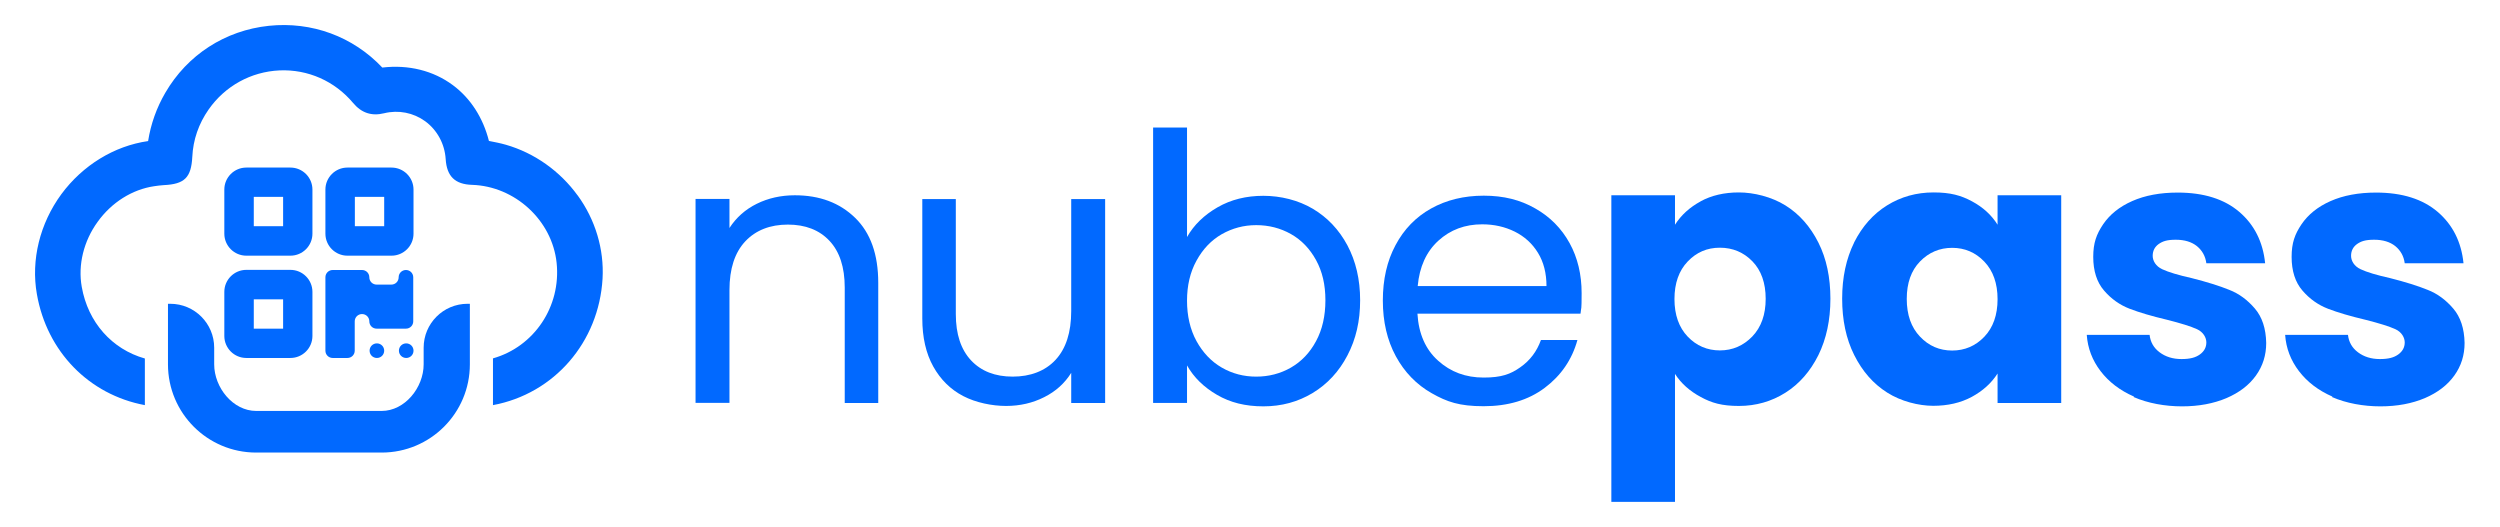
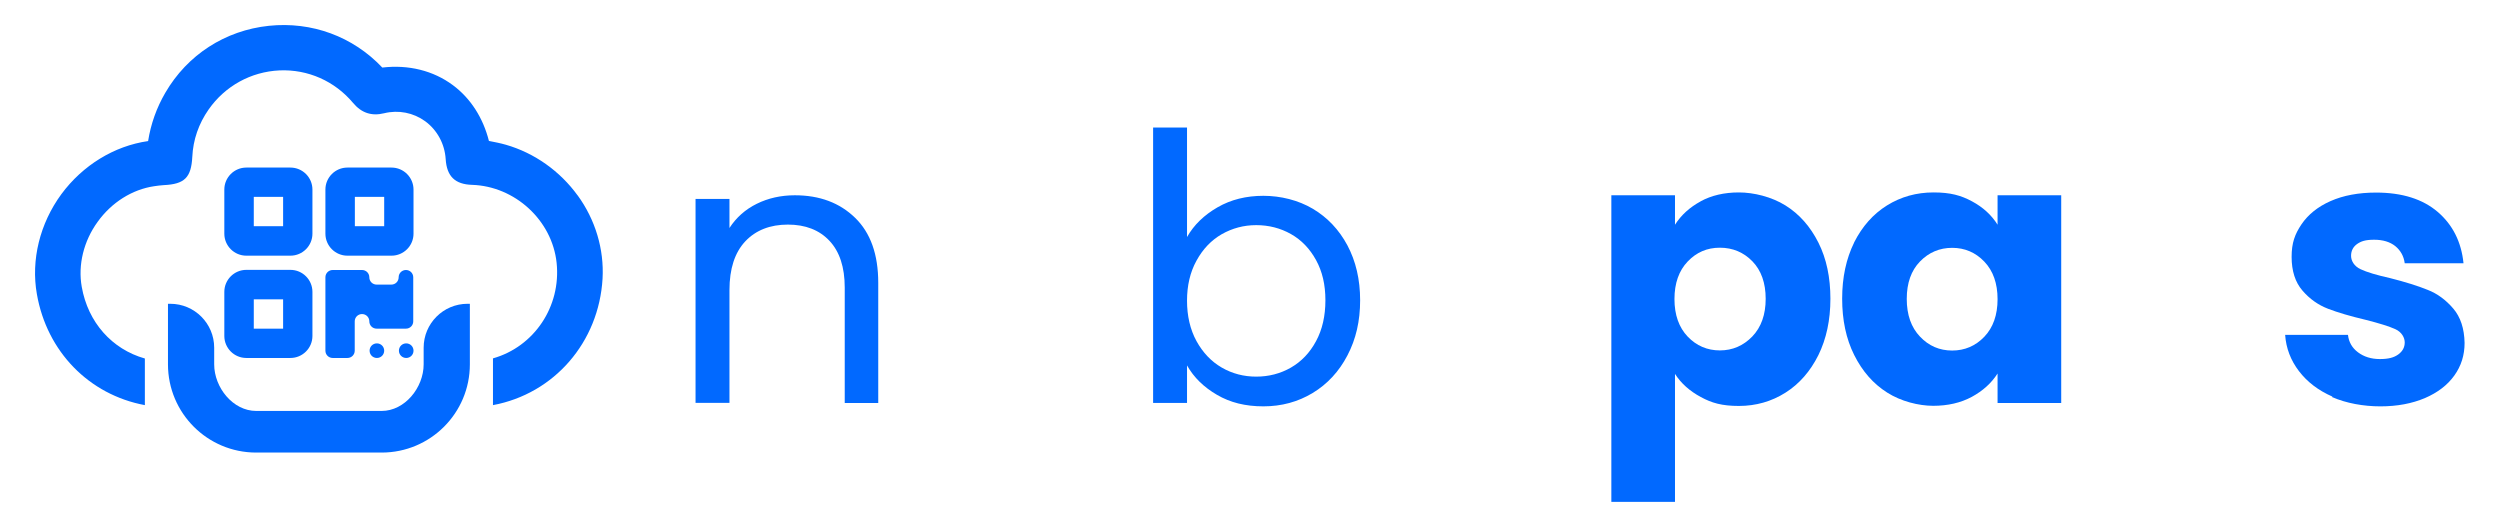
<svg xmlns="http://www.w3.org/2000/svg" width="1850" height="390" version="1.1" viewBox="0 0 1850 390">
  <g>
    <g id="Capa_1">
      <g>
        <path d="M632.8,161.2c11.4,11.1,17.1,27.1,17.1,48.1v88.9h-24.8v-85.4c0-15.1-3.8-26.6-11.3-34.6-7.5-8-17.8-12-30.8-12s-23.7,4.1-31.5,12.4c-7.8,8.3-11.7,20.3-11.7,36.1v83.4h-25.1v-150.9h25.1v21.5c5-7.7,11.7-13.7,20.2-17.9,8.5-4.2,17.9-6.3,28.2-6.3,18.4,0,33.2,5.6,44.6,16.7Z" fill="#0169ff" />
-         <path d="M817.8,147.3v150.9h-25.1v-22.3c-4.8,7.7-11.4,13.7-20,18-8.5,4.3-17.9,6.5-28.2,6.5s-22.3-2.4-31.7-7.3c-9.4-4.9-16.8-12.2-22.2-21.9-5.4-9.7-8.1-21.6-8.1-35.5v-88.4h24.8v85.1c0,14.9,3.8,26.3,11.3,34.3,7.5,8,17.8,12,30.8,12s24-4.1,31.7-12.4c7.7-8.3,11.6-20.3,11.6-36.1v-82.9h25.1Z" fill="#0169ff" />
        <path d="M901,153.4c9.9-5.7,21.2-8.5,33.9-8.5s25.8,3.2,36.6,9.6c10.8,6.4,19.4,15.5,25.6,27.1,6.2,11.7,9.4,25.2,9.4,40.6s-3.1,28.8-9.4,40.8c-6.2,11.9-14.8,21.2-25.7,27.8-10.9,6.6-23.1,9.9-36.5,9.9s-24.5-2.8-34.3-8.5c-9.8-5.7-17.2-12.9-22.2-21.8v27.8h-25.1V94.4h25.1v81c5.1-9,12.7-16.3,22.6-22ZM973.9,192.5c-4.6-8.4-10.8-14.9-18.6-19.3-7.8-4.4-16.4-6.6-25.7-6.6s-17.7,2.3-25.5,6.7c-7.8,4.5-14,11-18.7,19.6-4.7,8.5-7,18.4-7,29.6s2.3,21.3,7,29.9c4.7,8.5,10.9,15.1,18.7,19.6,7.8,4.5,16.3,6.7,25.5,6.7s17.9-2.2,25.7-6.7c7.8-4.5,14-11,18.6-19.6,4.6-8.5,6.9-18.6,6.9-30.2s-2.3-21.3-6.9-29.7Z" fill="#0169ff" />
-         <path d="M1169.5,232.1h-120.6c.9,14.9,6,26.5,15.3,34.8,9.3,8.4,20.5,12.5,33.7,12.5s19.9-2.5,27.1-7.6c7.2-5,12.3-11.8,15.3-20.2h27c-4,14.5-12.1,26.3-24.2,35.4-12.1,9.1-27.2,13.6-45.2,13.6s-27.1-3.2-38.4-9.6c-11.3-6.4-20.2-15.6-26.6-27.4-6.4-11.8-9.6-25.6-9.6-41.2s3.1-29.3,9.4-41c6.2-11.7,15-20.8,26.3-27.1,11.3-6.3,24.3-9.5,39-9.5s27,3.1,38,9.4c11,6.2,19.5,14.8,25.5,25.7,6,10.9,8.9,23.3,8.9,37s-.3,9.8-.8,15.1ZM1138.1,187.1c-4.2-6.9-10-12.1-17.2-15.7-7.3-3.6-15.3-5.4-24.1-5.4-12.7,0-23.5,4-32.4,12.1-8.9,8.1-14,19.3-15.3,33.6h95.3c0-9.5-2.1-17.8-6.3-24.6Z" fill="#0169ff" />
        <path d="M1258.4,149c8.1-4.4,17.5-6.6,28.4-6.6s24.1,3.2,34.4,9.6c10.3,6.4,18.4,15.6,24.4,27.5,6,11.9,8.9,25.8,8.9,41.6s-3,29.7-8.9,41.7c-6,12-14.1,21.3-24.4,27.8-10.3,6.5-21.8,9.8-34.4,9.8s-20.1-2.2-28.2-6.6c-8.2-4.4-14.6-10.1-19.1-17.1v94.7h-47.1v-226.9h47.1v21.8c4.6-7.2,10.9-12.9,19-17.3ZM1296.8,193.4c-6.5-6.7-14.6-10.1-24.1-10.1s-17.3,3.4-23.8,10.2c-6.5,6.8-9.8,16.1-9.8,27.8s3.3,21,9.8,27.8c6.5,6.8,14.5,10.2,23.8,10.2s17.3-3.4,24-10.3c6.6-6.9,9.9-16.2,9.9-27.9s-3.3-21-9.8-27.7Z" fill="#0169ff" />
        <path d="M1372,179.5c6-11.9,14.1-21.1,24.4-27.5,10.3-6.4,21.8-9.6,34.4-9.6s20.3,2.2,28.5,6.6c8.2,4.4,14.5,10.2,18.9,17.3v-21.8h47.1v153.7h-47.1v-21.8c-4.6,7.2-11,12.9-19.1,17.3-8.2,4.4-17.7,6.6-28.5,6.6s-23.9-3.3-34.1-9.8c-10.3-6.5-18.4-15.8-24.4-27.8-6-12-8.9-25.9-8.9-41.7s3-29.6,8.9-41.6ZM1468.4,193.6c-6.5-6.8-14.5-10.2-23.8-10.2s-17.3,3.4-23.8,10.1c-6.5,6.7-9.8,15.9-9.8,27.7s3.3,21.1,9.8,27.9c6.5,6.9,14.5,10.3,23.8,10.3s17.3-3.4,23.8-10.2c6.5-6.8,9.8-16.1,9.8-27.8s-3.3-21-9.8-27.8Z" fill="#0169ff" />
-         <path d="M1579.2,293.5c-10.5-4.6-18.7-10.9-24.8-18.9-6.1-8-9.5-16.9-10.2-26.8h46.5c.6,5.3,3,9.6,7.4,12.9,4.4,3.3,9.8,5,16.2,5s10.4-1.1,13.6-3.4c3.2-2.3,4.8-5.3,4.8-8.9s-2.3-7.7-6.9-9.8c-4.6-2.1-12-4.4-22.3-7-11-2.6-20.2-5.3-27.5-8.1-7.3-2.8-13.7-7.3-19-13.5-5.3-6.1-8-14.5-8-24.9s2.4-16.8,7.3-24.1c4.9-7.2,12-13,21.5-17.2,9.5-4.2,20.7-6.3,33.7-6.3,19.3,0,34.5,4.8,45.6,14.3,11.1,9.5,17.5,22.2,19.1,38h-43.5c-.7-5.3-3.1-9.5-7-12.7-3.9-3.1-9.1-4.7-15.6-4.7s-9.7,1.1-12.7,3.2c-2.9,2.1-4.4,5-4.4,8.7s2.3,7.7,7,9.9c4.7,2.2,12,4.4,21.9,6.6,11.4,2.9,20.7,5.8,27.8,8.7,7.2,2.8,13.4,7.4,18.9,13.8,5.4,6.3,8.2,14.8,8.4,25.5,0,9-2.5,17-7.6,24.1-5.1,7.1-12.3,12.6-21.8,16.7-9.5,4-20.4,6.1-32.9,6.1s-25.3-2.3-35.8-6.9Z" fill="#0169ff" />
        <path d="M1726,293.5c-10.5-4.6-18.7-10.9-24.8-18.9-6.1-8-9.5-16.9-10.2-26.8h46.5c.6,5.3,3,9.6,7.4,12.9,4.4,3.3,9.8,5,16.2,5s10.4-1.1,13.6-3.4c3.2-2.3,4.8-5.3,4.8-8.9s-2.3-7.7-6.9-9.8c-4.6-2.1-12-4.4-22.3-7-11-2.6-20.2-5.3-27.5-8.1-7.3-2.8-13.7-7.3-19-13.5-5.3-6.1-8-14.5-8-24.9s2.4-16.8,7.3-24.1c4.9-7.2,12-13,21.5-17.2,9.5-4.2,20.7-6.3,33.7-6.3,19.3,0,34.5,4.8,45.6,14.3,11.1,9.5,17.5,22.2,19.1,38h-43.5c-.7-5.3-3.1-9.5-7-12.7-3.9-3.1-9.1-4.7-15.6-4.7s-9.7,1.1-12.7,3.2c-2.9,2.1-4.4,5-4.4,8.7s2.3,7.7,7,9.9c4.7,2.2,12,4.4,21.9,6.6,11.4,2.9,20.7,5.8,27.8,8.7,7.2,2.8,13.4,7.4,18.9,13.8,5.4,6.3,8.2,14.8,8.4,25.5,0,9-2.5,17-7.6,24.1-5.1,7.1-12.3,12.6-21.8,16.7-9.5,4-20.4,6.1-32.9,6.1s-25.3-2.3-35.8-6.9Z" fill="#0169ff" />
        <path d="M427.5,144.7c-13.1-18.1-32-31.5-53.2-37.6-4.2-1.2-8.4-2-12.5-2.8-4.3-17.1-13.6-31.6-26.7-41.3-14.4-10.7-32.8-15.3-52.2-13-21.7-23-52.2-34.2-83.9-30.9-32.4,3.4-60.4,21.5-76.7,49.6-6.4,11-10.7,23-12.7,35.7-25.1,3.6-48.4,17.9-64.2,39.3-15.9,21.7-22.6,48.7-18.1,74,7.4,42.5,38.6,74.4,79.9,82.1v-34.5c-24.4-6.9-42.1-26.8-46.7-53-2.9-16.3,1.4-33.9,11.8-48.2,10.3-14.3,25.5-23.9,41.8-26.3,2.3-.3,4.7-.7,7-.8,15.5-.7,20.4-5.6,21.2-20.9.6-12.7,4.7-24.5,12.1-35.1,12.2-17.4,31.3-27.9,52.4-28.9,21.1-.9,40.9,7.9,54.5,24.1,6.2,7.4,13.7,9.9,23,7.6,10.6-2.6,21.6-.4,30.3,5.9,8.9,6.5,14.5,16.8,15.2,28,.8,12.8,6.9,18.7,19.5,19.1,31.8,1,59.3,26.3,62.6,57.7,3.4,32.4-16.7,62.1-47.1,70.7v34.6c45.2-8.4,78.4-46.5,81.1-93.7,1.2-21.6-5.3-43.5-18.5-61.6Z" fill="#0169ff" />
        <path d="M158.5,257.3v12.3c0,17.2,13.9,34.5,31.1,34.5h92.8c17.2,0,31.1-17.3,31.1-34.5v-12.3c0-17.9,14.5-32.5,32.5-32.5h1.7v44.8c0,36.1-29.2,65.3-65.3,65.3h-92.8c-36.1,0-65.3-29.2-65.3-65.3v-44.8h1.7c18,0,32.5,14.6,32.5,32.5Z" fill="#0169ff" />
        <path d="M166,140.3c0-9,7.3-16.3,16.3-16.3h32.6c9,0,16.3,7.3,16.3,16.3v32.6c0,9-7.3,16.3-16.3,16.3h-32.6c-9,0-16.3-7.3-16.3-16.3v-32.6ZM187.8,145.7v21.7h21.7v-21.7h-21.7ZM166,216c0-9,7.3-16.3,16.3-16.3h32.6c9,0,16.3,7.3,16.3,16.3v32.6c0,9-7.3,16.3-16.3,16.3h-32.6c-9,0-16.3-7.3-16.3-16.3v-32.6ZM187.8,221.5v21.7h21.7v-21.7h-21.7ZM257.1,124h32.6c9,0,16.3,7.3,16.3,16.3v32.6c0,9-7.3,16.3-16.3,16.3h-32.6c-9,0-16.3-7.3-16.3-16.3v-32.6c0-9,7.3-16.3,16.3-16.3ZM284.3,145.7h-21.7v21.7h21.7v-21.7ZM240.8,205.2c0-3,2.4-5.4,5.4-5.4h21.7c3,0,5.4,2.4,5.4,5.4s2.4,5.4,5.4,5.4h10.9c3,0,5.4-2.4,5.4-5.4s2.4-5.4,5.4-5.4,5.4,2.4,5.4,5.4v32.6c0,3-2.4,5.4-5.4,5.4h-21.7c-3,0-5.4-2.4-5.4-5.4s-2.4-5.4-5.4-5.4-5.4,2.4-5.4,5.4v21.7c0,3-2.4,5.4-5.4,5.4h-10.9c-3,0-5.4-2.4-5.4-5.4v-54.3ZM278.9,264.9c-3,0-5.4-2.4-5.4-5.4s2.4-5.4,5.4-5.4,5.4,2.4,5.4,5.4-2.4,5.4-5.4,5.4ZM300.6,264.9c-3,0-5.4-2.4-5.4-5.4s2.4-5.4,5.4-5.4,5.4,2.4,5.4,5.4-2.4,5.4-5.4,5.4Z" fill="#0169ff" />
      </g>
    </g>
    <g id="Capa_2" display="none">
      <g id="uDSh72">
        <g>
-           <path d="M233.2,122.7c1.8,0,3.7,0,5.5,0,.2,0,.4,0,.7,0,1.6.1,3.3.3,4.9.4,6.9.8,13.6,2.7,19.9,5.5,12.4,5.6,22.4,14.2,29.8,25.7,5.9,9.2,9.4,19.2,10.6,30.1.2,1.5.3,3,.4,4.5v5.5c0,1-.2,1.9-.3,2.9-.4,5.3-1.4,10.5-3.1,15.6-3,9.4-7.9,17.8-14.5,25.1-5.8,6.4-12.7,11.6-20.4,15.5-7.4,3.7-15.2,5.9-23.4,6.8-1.5.2-3.1.3-4.6.4h-5.5c-.2,0-.4,0-.6,0-2.7-.3-5.4-.5-8.1-.9-7.6-1.2-14.8-3.7-21.5-7.4-12.5-6.9-22.1-16.7-28.7-29.5-3.9-7.5-6.2-15.5-7.1-23.9-.2-1.5-.3-3-.4-4.5,0-1.8,0-3.7,0-5.5,0-1,.2-1.9.3-2.9.4-5.3,1.4-10.5,3.1-15.6,3-9.4,7.9-17.7,14.5-25.1,5.8-6.5,12.7-11.7,20.5-15.5,7.4-3.7,15.2-5.9,23.4-6.8,1.5-.2,3.1-.3,4.6-.4ZM236,130.7c-33.7,0-60.9,27.2-61.1,61-.1,33.7,27.2,61,61,61.1,33.7.1,61.1-27.2,61.1-61,0-33.7-27.2-61-61-61.1Z" />
          <path d="M233.4,234.9c-14.1-.6-26.9-7.8-35.3-22.3-2.8-4.7-4.3-9.9-5-15.4-1.1-9.2.6-17.8,5.1-25.9,2.2-3.9,4.9-7.3,8.1-10.3,1.6-1.4,3.6-1.8,5.7-1.5,3.6.5,6,3,6.3,6.6.2,2.5-.7,4.6-2.5,6.2-2.2,2-3.9,4.4-5.2,7-2.5,5-3.5,10.2-2.9,15.8.5,4.8,2.2,9.2,5.1,13.2,3.1,4.3,7,7.5,11.9,9.6,4.7,2,9.7,2.7,14.8,2.1,5.3-.7,10-2.7,14.2-6,3.1-2.5,5.6-5.5,7.4-9,2.3-4.4,3.4-9.1,3.1-14.1-.2-5.2-1.8-10.1-4.8-14.4-1.1-1.6-2.4-3-3.8-4.4-2.8-2.8-3-7-.5-10.1,2.4-2.9,6.9-3.6,9.9-1.3,1.2.9,2.3,2.1,3.3,3.3,4.9,5.5,8.2,11.9,9.7,19.1,2.1,9.9.9,19.4-3.7,28.4-4.4,8.6-11,15-19.7,19.2-5.6,2.7-12.4,4.3-21.3,4.2Z" />
          <path d="M244.1,177.4c0,6.8,0,13.7,0,20.5,0,4.1-2.8,7.4-6.8,8.1-4.8.8-9.3-2.9-9.4-7.7,0-3.8,0-7.6,0-11.4,0-10,0-20.1,0-30.1,0-4,2.6-7.2,6.4-8,5.1-1.1,9.9,2.7,9.9,7.9,0,6.9,0,13.8,0,20.7Z" />
        </g>
      </g>
    </g>
  </g>
</svg>